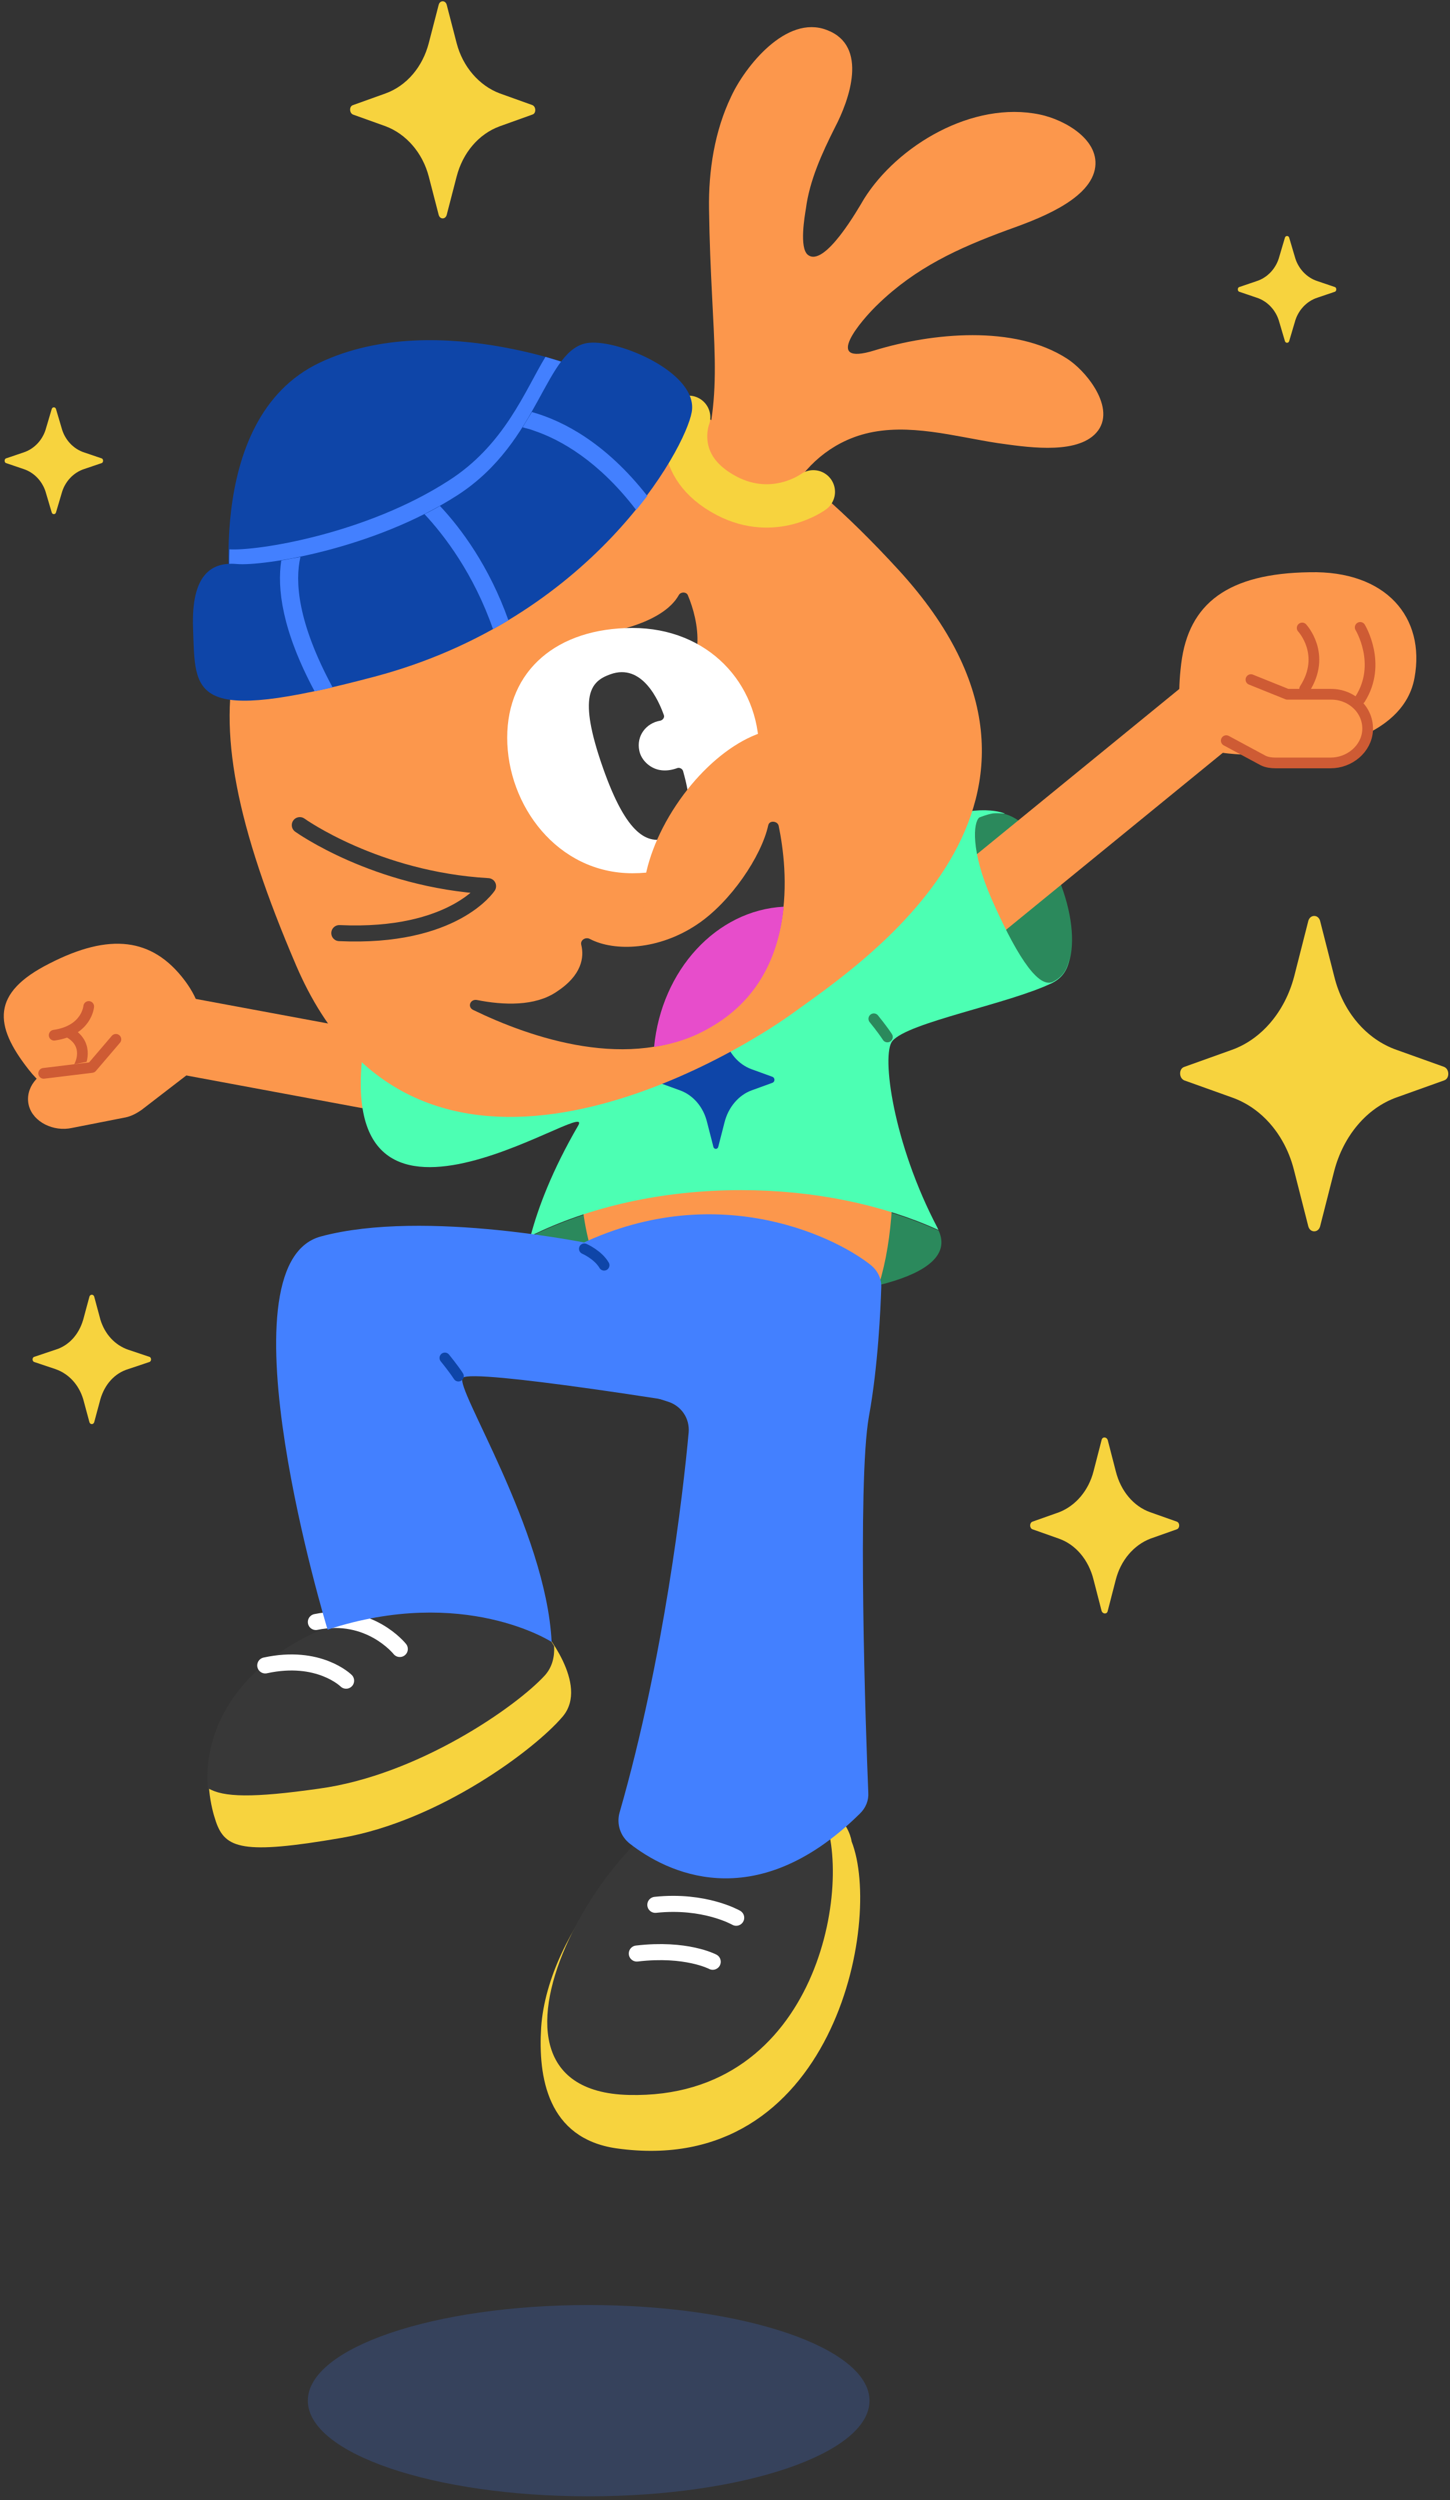
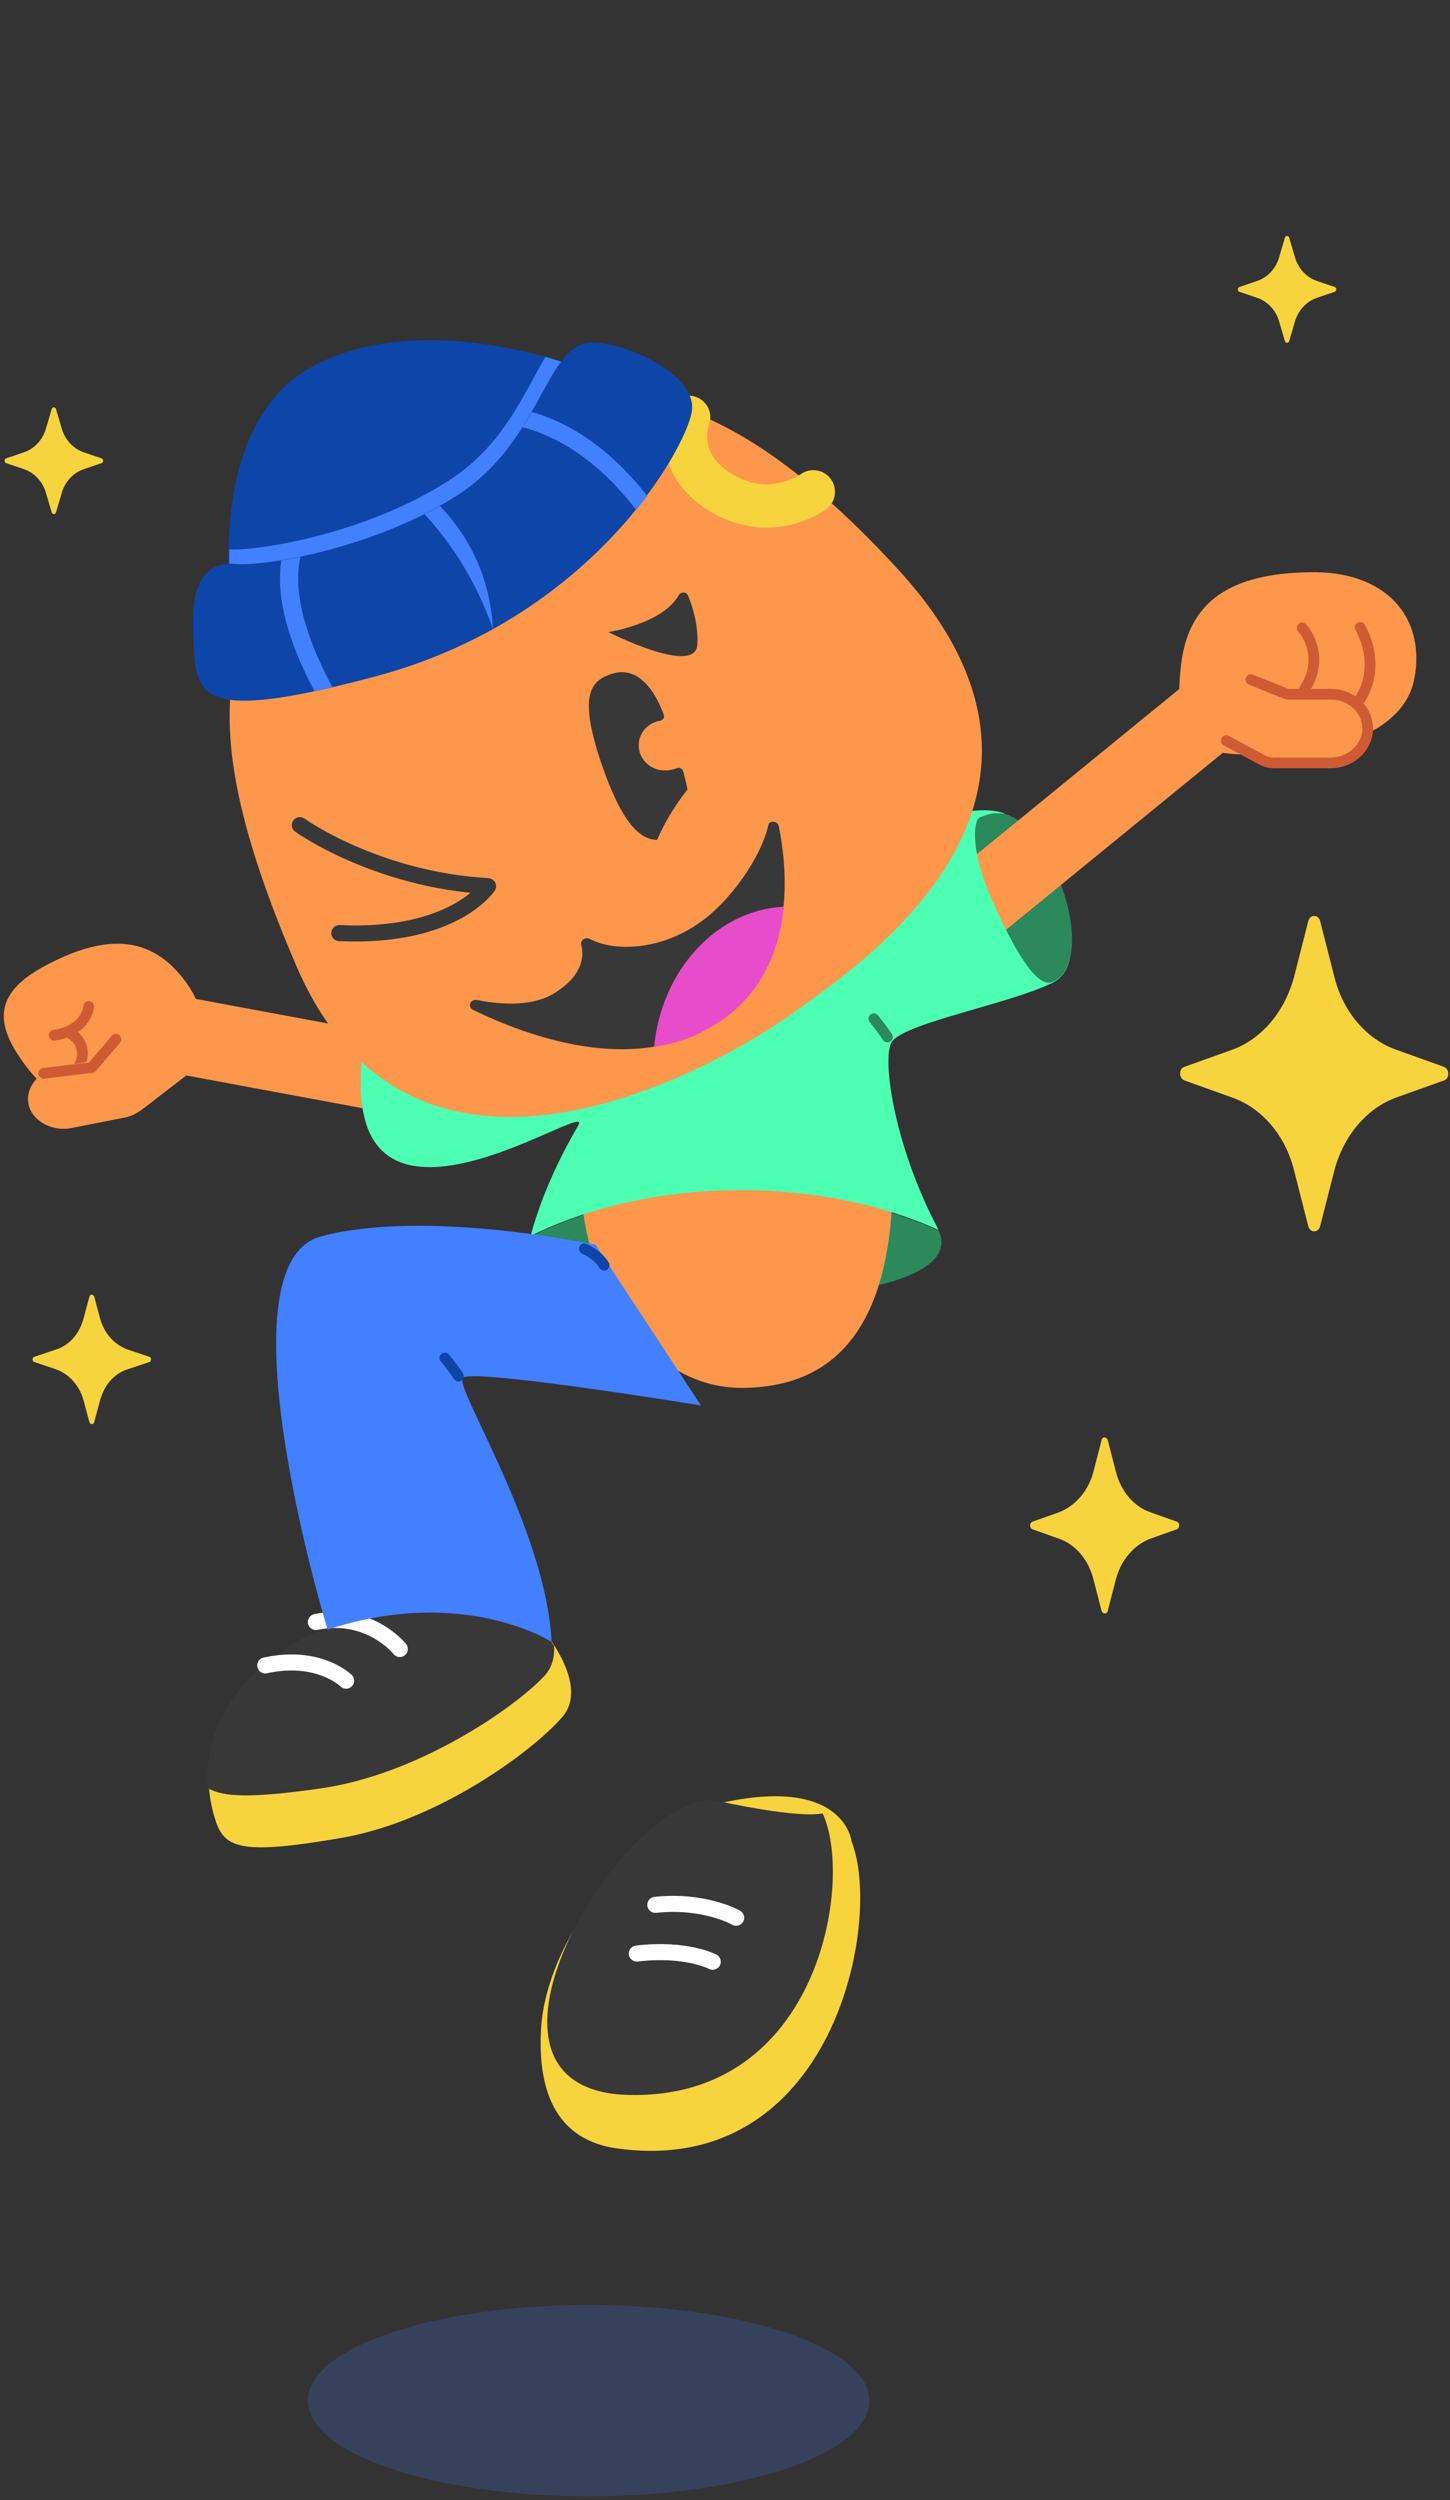
<svg xmlns="http://www.w3.org/2000/svg" width="271" height="467" viewBox="0 0 271 467" fill="none">
  <rect x="0" y="0" width="271" height="467" fill="#333333" stroke="none" />
  <path opacity="0.2" d="M110.021 466.301C139.008 466.301 162.507 458.302 162.507 448.435C162.507 438.567 139.008 430.568 110.021 430.568C81.033 430.568 57.534 438.567 57.534 448.435C57.534 458.302 81.033 466.301 110.021 466.301Z" fill="#4380FF" />
  <path d="M261.021 196.112C255.369 194.139 250.985 188.987 249.37 182.411L246.717 171.998C246.371 170.792 244.871 170.792 244.525 171.998L241.872 182.411C240.142 188.987 235.758 194.139 230.221 196.112L221.339 199.291C220.301 199.62 220.301 201.373 221.339 201.812L230.221 204.99C235.874 206.963 240.257 212.115 241.872 218.692L244.525 229.105C244.871 230.31 246.371 230.31 246.717 229.105L249.37 218.692C251.101 212.115 255.484 206.963 261.021 204.99L269.904 201.812C270.942 201.483 270.942 199.729 269.904 199.291L261.021 196.112Z" fill="#F7D33E" />
  <path d="M214.994 282.485C211.88 281.389 209.457 278.539 208.534 274.812L207.035 269.003C206.804 268.345 205.997 268.345 205.881 269.003L204.382 274.812C203.459 278.429 201.036 281.279 197.922 282.485L192.961 284.239C192.385 284.458 192.385 285.444 192.961 285.663L197.922 287.417C201.036 288.513 203.459 291.363 204.382 295.09L205.881 300.899C206.112 301.557 206.919 301.557 207.035 300.899L208.534 295.09C209.457 291.473 211.88 288.623 214.994 287.417L219.955 285.663C220.531 285.444 220.531 284.458 219.955 284.239L214.994 282.485Z" fill="#F7D33E" />
-   <path d="M93.409 17.448C89.603 16.023 86.488 12.515 85.335 8.021L83.489 0.896C83.258 0.02 82.22 0.02 81.989 0.896L80.144 8.021C78.99 12.515 75.991 16.023 72.069 17.448L65.955 19.64C65.263 19.859 65.263 21.065 65.955 21.393L72.069 23.586C75.876 25.011 78.99 28.518 80.144 33.012L81.989 40.137C82.22 41.014 83.258 41.014 83.489 40.137L85.335 33.012C86.488 28.518 89.487 25.011 93.409 23.586L99.523 21.393C100.215 21.174 100.215 19.969 99.523 19.64L93.409 17.448Z" fill="#F7D33E" />
  <path d="M246.256 52.523C244.179 51.865 242.564 50.111 241.987 47.919L240.949 44.412C240.834 43.973 240.257 43.973 240.142 44.412L239.104 47.919C238.527 50.111 236.912 51.865 234.835 52.523L231.605 53.619C231.259 53.728 231.259 54.386 231.605 54.496L234.835 55.592C236.912 56.249 238.527 58.003 239.104 60.195L240.142 63.703C240.257 64.141 240.834 64.141 240.949 63.703L241.987 60.195C242.564 58.003 244.179 56.249 246.256 55.592L249.486 54.496C249.832 54.386 249.832 53.728 249.486 53.619L246.256 52.523Z" fill="#F7D33E" />
  <path d="M23.965 252.123C21.428 251.246 19.582 249.163 18.774 246.533L17.621 242.258C17.506 241.71 16.813 241.71 16.698 242.258L15.544 246.533C14.737 249.273 12.891 251.356 10.354 252.123L6.431 253.438C5.97 253.548 5.97 254.315 6.431 254.425L10.354 255.74C12.891 256.617 14.737 258.699 15.544 261.33L16.698 265.605C16.813 266.153 17.506 266.153 17.621 265.605L18.774 261.33C19.582 258.59 21.428 256.507 23.965 255.74L27.887 254.425C28.349 254.315 28.349 253.548 27.887 253.438L23.965 252.123Z" fill="#F7D33E" />
  <path d="M15.775 84.529C13.699 83.871 12.084 82.117 11.507 79.925L10.469 76.418C10.354 75.979 9.777 75.979 9.661 76.418L8.623 79.925C8.046 82.117 6.431 83.871 4.355 84.529L1.125 85.625C0.779 85.735 0.779 86.392 1.125 86.502L4.355 87.598C6.431 88.256 8.046 90.009 8.623 92.202L9.661 95.709C9.777 96.147 10.354 96.147 10.469 95.709L11.507 92.202C12.084 90.009 13.699 88.256 15.775 87.598L19.005 86.502C19.351 86.392 19.351 85.735 19.005 85.625L15.775 84.529Z" fill="#F7D33E" />
  <path d="M96.87 205.1L31.348 192.933" stroke="#FC974C" stroke-width="14.381" stroke-miterlimit="10" stroke-linecap="round" stroke-linejoin="round" />
  <path d="M5.393 199.839C12.315 208.717 23.85 207.621 32.271 201.921C37.577 198.304 40.461 190.96 34.463 183.069C28.464 175.177 20.505 174.19 9.2 179.999C-1.643 185.48 -1.182 191.509 5.393 199.839Z" fill="#FC974C" />
  <path d="M16.583 188.001C16.583 188.001 16.237 192.495 10.123 193.372" stroke="#CE5B34" stroke-width="2" stroke-miterlimit="10" stroke-linecap="round" stroke-linejoin="round" />
  <path d="M14.852 199.072C14.852 199.072 16.929 195.235 13.007 192.933" stroke="#CE5B34" stroke-width="2" stroke-miterlimit="10" stroke-linecap="round" stroke-linejoin="round" />
  <path d="M25.119 194.139L20.62 196.77C19.467 197.427 18.198 197.976 16.929 198.195L10.815 199.4C7.008 200.168 4.586 203.346 5.393 206.525C6.201 209.594 10.008 211.458 13.468 210.69L23.504 208.717C24.542 208.498 25.581 207.95 26.503 207.292L35.616 200.277L25.119 194.139Z" fill="#FC974C" />
  <path d="M21.658 194.139L17.16 199.4L8.162 200.497" stroke="#CE5B34" stroke-width="2" stroke-miterlimit="10" stroke-linecap="round" stroke-linejoin="round" />
  <path d="M175.427 229.872C164.93 225.159 152.241 222.419 138.513 222.419C123.748 222.419 110.021 225.597 99.177 230.968C90.295 245.437 183.733 247.848 175.427 229.872Z" fill="#2B895C" />
  <path d="M108.521 219.24C108.521 241.381 121.902 259.248 138.514 259.248C160.546 259.248 166.891 241.381 166.891 219.24C166.891 197.099 155.125 179.232 138.514 179.232C122.018 179.232 108.521 197.099 108.521 219.24Z" fill="#FC974C" />
  <path d="M197.46 163.229C193.307 153.912 188.347 150.515 183.848 152.268C183.502 152.378 183.271 152.488 183.041 152.707C179.349 155.228 177.388 160.927 181.195 169.696C185.348 179.013 192.269 185.151 196.768 183.398C198.383 182.74 199.421 181.205 199.998 179.013C200.921 175.067 200.113 169.258 197.46 163.229Z" fill="#2B895C" />
  <path d="M177.504 172.984L228.145 131.661" stroke="#FC974C" stroke-width="14.381" stroke-miterlimit="10" stroke-linecap="round" stroke-linejoin="round" />
  <path d="M264.366 126.619C262.059 139.444 241.641 141.965 229.644 140.759C221.916 139.992 219.378 135.388 220.762 123.989C222.146 112.589 229.644 107.109 244.756 106.89C259.06 106.561 266.443 115.33 264.366 126.619Z" fill="#FC974C" />
  <path d="M229.183 138.348L236.104 142.074C236.796 142.403 237.604 142.513 238.411 142.513H248.678C252.254 142.513 255.369 139.882 255.599 136.484C255.83 132.758 252.716 129.688 248.793 129.688H240.603L233.797 126.948" fill="#FC974C" />
  <path d="M229.183 138.348L236.104 142.074C236.796 142.403 237.604 142.513 238.411 142.513H248.678C252.254 142.513 255.369 139.882 255.599 136.484C255.83 132.758 252.716 129.688 248.793 129.688H240.603L233.797 126.948" stroke="#CE5B34" stroke-width="2" stroke-miterlimit="10" stroke-linecap="round" stroke-linejoin="round" />
  <path d="M243.372 117.302C243.372 117.302 247.986 122.235 243.833 128.702" stroke="#CE5B34" stroke-width="2" stroke-miterlimit="10" stroke-linecap="round" stroke-linejoin="round" />
  <path d="M254.215 117.193C254.215 117.193 258.368 123.989 254.215 130.565" stroke="#CE5B34" stroke-width="2" stroke-miterlimit="10" stroke-linecap="round" stroke-linejoin="round" />
  <path d="M196.768 183.398C193.769 184.822 189.385 177.15 185.233 167.723C181.426 158.954 181.887 153.584 183.041 152.707C183.041 152.707 184.31 152.159 185.579 151.939C186.732 151.83 187.886 152.049 187.77 151.939C179.119 148.98 162.392 157.53 141.513 169.367C126.17 178.136 71.031 180.109 68.954 189.865C57.765 242.477 111.751 204.004 108.06 210.252C103.215 218.582 100.562 225.597 99.177 230.859C110.021 225.488 123.633 222.309 138.514 222.309C152.241 222.309 165.045 225.049 175.427 229.763C175.312 229.653 175.312 229.543 175.197 229.324C166.891 213.54 164.699 196.989 166.776 194.468C169.66 190.961 188.462 187.563 196.653 183.617C198.614 182.63 199.652 180.986 199.883 178.904C199.537 181.205 198.383 182.63 196.768 183.398Z" fill="#4CFFB3" />
  <path d="M163.315 190.303C163.315 190.303 164.93 192.276 165.853 193.701" stroke="#2B895C" stroke-width="2" stroke-miterlimit="10" stroke-linecap="round" stroke-linejoin="round" />
-   <path d="M140.475 199.729C138.052 198.852 136.091 196.66 135.399 193.701L134.245 189.207C134.13 188.659 133.438 188.659 133.323 189.207L132.169 193.701C131.477 196.551 129.516 198.852 127.093 199.729L123.171 201.154C122.71 201.373 122.71 202.031 123.171 202.25L127.093 203.675C129.516 204.552 131.477 206.744 132.169 209.704L133.323 214.198C133.438 214.746 134.13 214.746 134.245 214.198L135.399 209.704C136.091 206.854 138.052 204.552 140.475 203.675L144.397 202.25C144.858 202.031 144.858 201.373 144.397 201.154L140.475 199.729Z" fill="#0E45A8" />
  <path d="M101.369 304.297C101.369 304.297 110.251 314.601 105.176 320.629C100.1 326.658 82.22 340.14 63.763 343.319C45.306 346.497 42.076 345.292 40.346 340.25C38.616 335.208 34.924 317.999 56.38 306.928C77.836 295.857 101.369 304.297 101.369 304.297Z" fill="#F7D33E" />
  <path d="M59.61 334.111C78.183 331.59 96.524 318.766 101.83 312.957C103.215 311.422 103.676 309.449 103.561 307.476C102.407 305.503 101.254 304.297 101.254 304.297C101.254 304.297 78.644 294.761 57.072 305.832C41.153 314.053 38.154 326.548 38.846 334.002C41.73 335.756 47.267 335.865 59.61 334.111Z" fill="#383838" />
  <path d="M74.722 308.024C74.722 308.024 69.07 300.9 59.034 302.982" stroke="white" stroke-width="3" stroke-miterlimit="10" stroke-linecap="round" stroke-linejoin="round" />
  <path d="M64.686 313.943C64.686 313.943 59.61 308.901 49.574 311.093" stroke="white" stroke-width="3" stroke-miterlimit="10" stroke-linecap="round" stroke-linejoin="round" />
  <path d="M131.015 262.536C131.015 262.536 88.103 255.521 86.488 257.384C84.873 259.138 102.061 285.773 103.099 306.709C103.099 306.709 86.719 296.077 61.225 304.407C61.225 304.407 40.461 236.23 59.956 230.968C79.451 225.707 111.29 232.503 111.29 232.503L131.015 262.536Z" fill="#4380FF" />
  <path d="M83.143 253.657C83.143 253.657 84.758 255.63 85.681 257.055" stroke="#0E45A8" stroke-width="2" stroke-miterlimit="10" stroke-linecap="round" stroke-linejoin="round" />
  <path d="M159.162 343.976C165.045 358.883 155.701 407.002 115.212 401.302C102.292 399.439 100.561 387.93 101.138 378.723C102.407 360.308 120.979 340.359 131.823 337.509C157.778 330.604 159.162 343.976 159.162 343.976Z" fill="#F7D33E" />
  <path d="M153.74 338.715C159.623 351.21 153.164 392.205 117.519 391.328C81.874 390.451 117.749 333.125 134.13 336.413C150.51 339.921 153.74 338.715 153.74 338.715Z" fill="#383838" />
  <path d="M137.591 358.226C137.591 358.226 131.707 354.828 122.479 355.814" stroke="white" stroke-width="3" stroke-miterlimit="10" stroke-linecap="round" stroke-linejoin="round" />
  <path d="M133.207 366.447C133.207 366.447 128.247 363.815 119.018 364.912" stroke="white" stroke-width="3" stroke-miterlimit="10" stroke-linecap="round" stroke-linejoin="round" />
-   <path d="M162.507 236.12C155.471 230.639 132.4 219.678 106.099 233.599C104.022 234.695 102.869 236.777 103.099 238.97C103.676 244.889 107.137 256.507 124.671 261.769C127.324 262.536 128.939 264.947 128.708 267.578C127.67 278.977 124.094 309.778 115.788 338.605C115.212 340.688 115.904 342.99 117.749 344.415C124.209 349.457 140.821 358.335 160.662 338.824C161.815 337.728 162.392 336.303 162.277 334.769C161.815 323.808 160.2 277.004 162.392 264.618C164.122 255.192 164.584 244.231 164.699 240.614C164.815 238.86 164.007 237.216 162.507 236.12Z" fill="#4380FF" />
  <path d="M109.213 233.27C109.213 233.27 111.751 234.366 112.905 236.339" stroke="#0E45A8" stroke-width="2" stroke-miterlimit="10" stroke-linecap="round" stroke-linejoin="round" />
  <path d="M77.144 86.392C41.153 108.753 32.963 128.154 55.342 180.328C77.721 232.503 135.63 198.304 148.088 189.316C160.431 180.328 207.611 149.747 167.929 106.451C128.247 63.155 103.676 69.841 77.144 86.392Z" fill="#FC974C" />
  <path d="M113.712 118.07C113.712 118.07 123.863 116.535 126.863 111.164C127.209 110.507 128.362 110.507 128.593 111.274C129.516 113.466 130.554 116.974 130.323 120.481C129.862 126.29 113.712 118.07 113.712 118.07Z" fill="#383838" />
  <path d="M43.461 114.891C43.461 114.891 37.347 78.391 59.726 67.759C82.105 57.126 111.751 69.951 111.751 69.951C111.751 69.951 106.56 96.915 85.681 106.999C64.801 117.083 43.461 114.891 43.461 114.891Z" fill="#0E45A8" />
  <path d="M43.461 114.891C43.461 114.891 64.917 117.193 85.796 107.109C106.675 97.025 111.866 70.061 111.866 70.061C111.866 70.061 107.944 68.416 101.946 66.663C98.139 72.91 94.332 83.104 83.835 89.79C68.377 99.765 48.075 102.944 42.884 102.615C42.653 109.739 43.461 114.891 43.461 114.891Z" fill="#4380FF" />
-   <path d="M130.669 87.708C135.63 73.02 132.861 63.703 132.515 39.041C132.4 31.916 133.553 24.463 136.668 17.996C139.206 12.515 146.934 2.65 154.548 5.61C162.392 8.569 158.701 18.763 156.048 23.805C153.625 28.628 151.318 33.67 150.626 38.931C150.395 40.356 149.357 46.275 150.972 47.59C154.086 50.111 160.431 38.931 161.469 37.177C167.698 27.203 181.772 18.763 194.346 21.393C199.075 22.38 205.766 26.216 204.612 31.697C203.343 37.616 193.423 41.123 188.232 42.987C179.003 46.385 171.159 50.002 164.122 56.798C161.008 59.757 153.51 68.526 163.43 65.457C174.158 62.169 189.616 60.634 199.421 66.991C203.343 69.512 209.111 76.966 204.497 81.241C200.459 84.967 191.346 83.433 186.501 82.775C178.542 81.57 169.775 78.939 161.7 81.022C155.355 82.666 150.28 87.05 147.396 92.75C147.396 92.75 143.128 95.052 135.86 92.75C128.939 90.338 130.669 87.708 130.669 87.708Z" fill="#FC974C" />
-   <path d="M94.794 137.8C94.794 150.405 104.138 163.12 118.211 163.12C132.284 163.12 141.859 152.926 141.859 140.211C141.859 127.606 132.284 117.302 118.211 117.302C104.138 117.302 94.794 125.194 94.794 137.8Z" fill="white" />
  <path d="M123.287 143.828C121.441 143.499 119.826 141.965 119.48 140.211C118.903 137.471 120.749 135.059 123.402 134.621C123.863 134.511 124.209 134.073 124.094 133.634C123.171 131.004 120.057 123.769 114.058 125.962C110.367 127.277 107.944 129.908 112.674 143.39C117.173 156.214 121.095 157.749 124.786 156.543C128.016 155.556 130.323 153.474 127.67 144.047C127.555 143.609 126.978 143.28 126.517 143.499C125.594 143.828 124.44 144.047 123.287 143.828Z" fill="#383838" />
  <path d="M148.371 163.686C155.639 152.725 156.593 140.883 150.502 137.236C144.41 133.59 133.581 139.519 126.312 150.48C119.044 161.441 118.09 173.283 124.181 176.93C130.272 180.576 141.102 174.647 148.371 163.686Z" fill="#FC974C" />
  <path d="M56.034 154.131C56.034 154.131 70.223 164.325 91.218 165.531C91.218 165.531 84.873 175.286 63.417 174.3" stroke="#383838" stroke-width="3" stroke-miterlimit="10" stroke-linecap="round" stroke-linejoin="round" />
  <path d="M88.449 188.659C87.296 188.111 87.872 186.576 89.141 186.795C94.102 187.782 99.985 188.001 104.022 185.261C108.752 182.192 109.213 178.794 108.636 176.492C108.406 175.615 109.444 174.957 110.251 175.396C114.866 177.807 123.171 177.478 130.323 172.656C136.552 168.49 142.32 159.941 143.589 154.132C143.82 153.145 145.435 153.364 145.55 154.351C147.165 162.243 149.472 182.411 132.4 191.947C117.865 200.387 99.062 193.81 88.449 188.659Z" fill="#383838" />
  <path d="M146.473 169.367C133.899 170.025 123.633 181.205 122.248 195.564C125.824 195.016 129.285 193.92 132.515 192.056C142.32 186.576 145.666 177.588 146.473 169.367Z" fill="#E74DCB" />
  <path d="M128.708 77.952C128.708 77.952 125.132 87.05 135.86 92.64C144.743 97.244 152.01 91.873 152.01 91.873" stroke="#F7D33E" stroke-width="8.098" stroke-miterlimit="10" stroke-linecap="round" />
  <path d="M69.992 126.4C35.27 135.607 36.539 129.688 36.078 117.302C35.732 107.437 39.423 104.916 44.268 105.355C49.113 105.793 69.762 102.615 85.45 92.531C101.138 82.446 101.83 64.799 110.136 64.032C115.904 63.484 130.554 69.732 129.285 76.966C128.016 84.091 110.482 115.658 69.992 126.4Z" fill="#0E45A8" />
  <path d="M99.408 76.966C98.831 77.952 98.254 78.829 97.678 79.816C98.37 80.035 99.062 80.144 99.869 80.473C104.714 82.118 111.866 86.064 118.903 95.271C119.595 94.394 120.287 93.517 120.979 92.64C113.251 82.775 105.291 78.61 99.408 76.966Z" fill="#4380FF" />
-   <path d="M79.336 96.038C83.027 99.984 88.564 107.218 92.141 117.522C93.179 116.973 94.102 116.425 95.024 115.877C91.448 105.793 86.142 98.669 82.22 94.503C81.297 95.052 80.259 95.6 79.336 96.038Z" fill="#4380FF" />
+   <path d="M79.336 96.038C83.027 99.984 88.564 107.218 92.141 117.522C91.448 105.793 86.142 98.669 82.22 94.503C81.297 95.052 80.259 95.6 79.336 96.038Z" fill="#4380FF" />
  <path d="M56.15 104.04C54.881 104.259 53.727 104.478 52.574 104.697C51.766 109.849 52.689 117.741 58.803 129.14C59.841 128.921 60.995 128.702 62.148 128.373C55.573 116.206 55.111 108.534 56.15 104.04Z" fill="#4380FF" />
</svg>